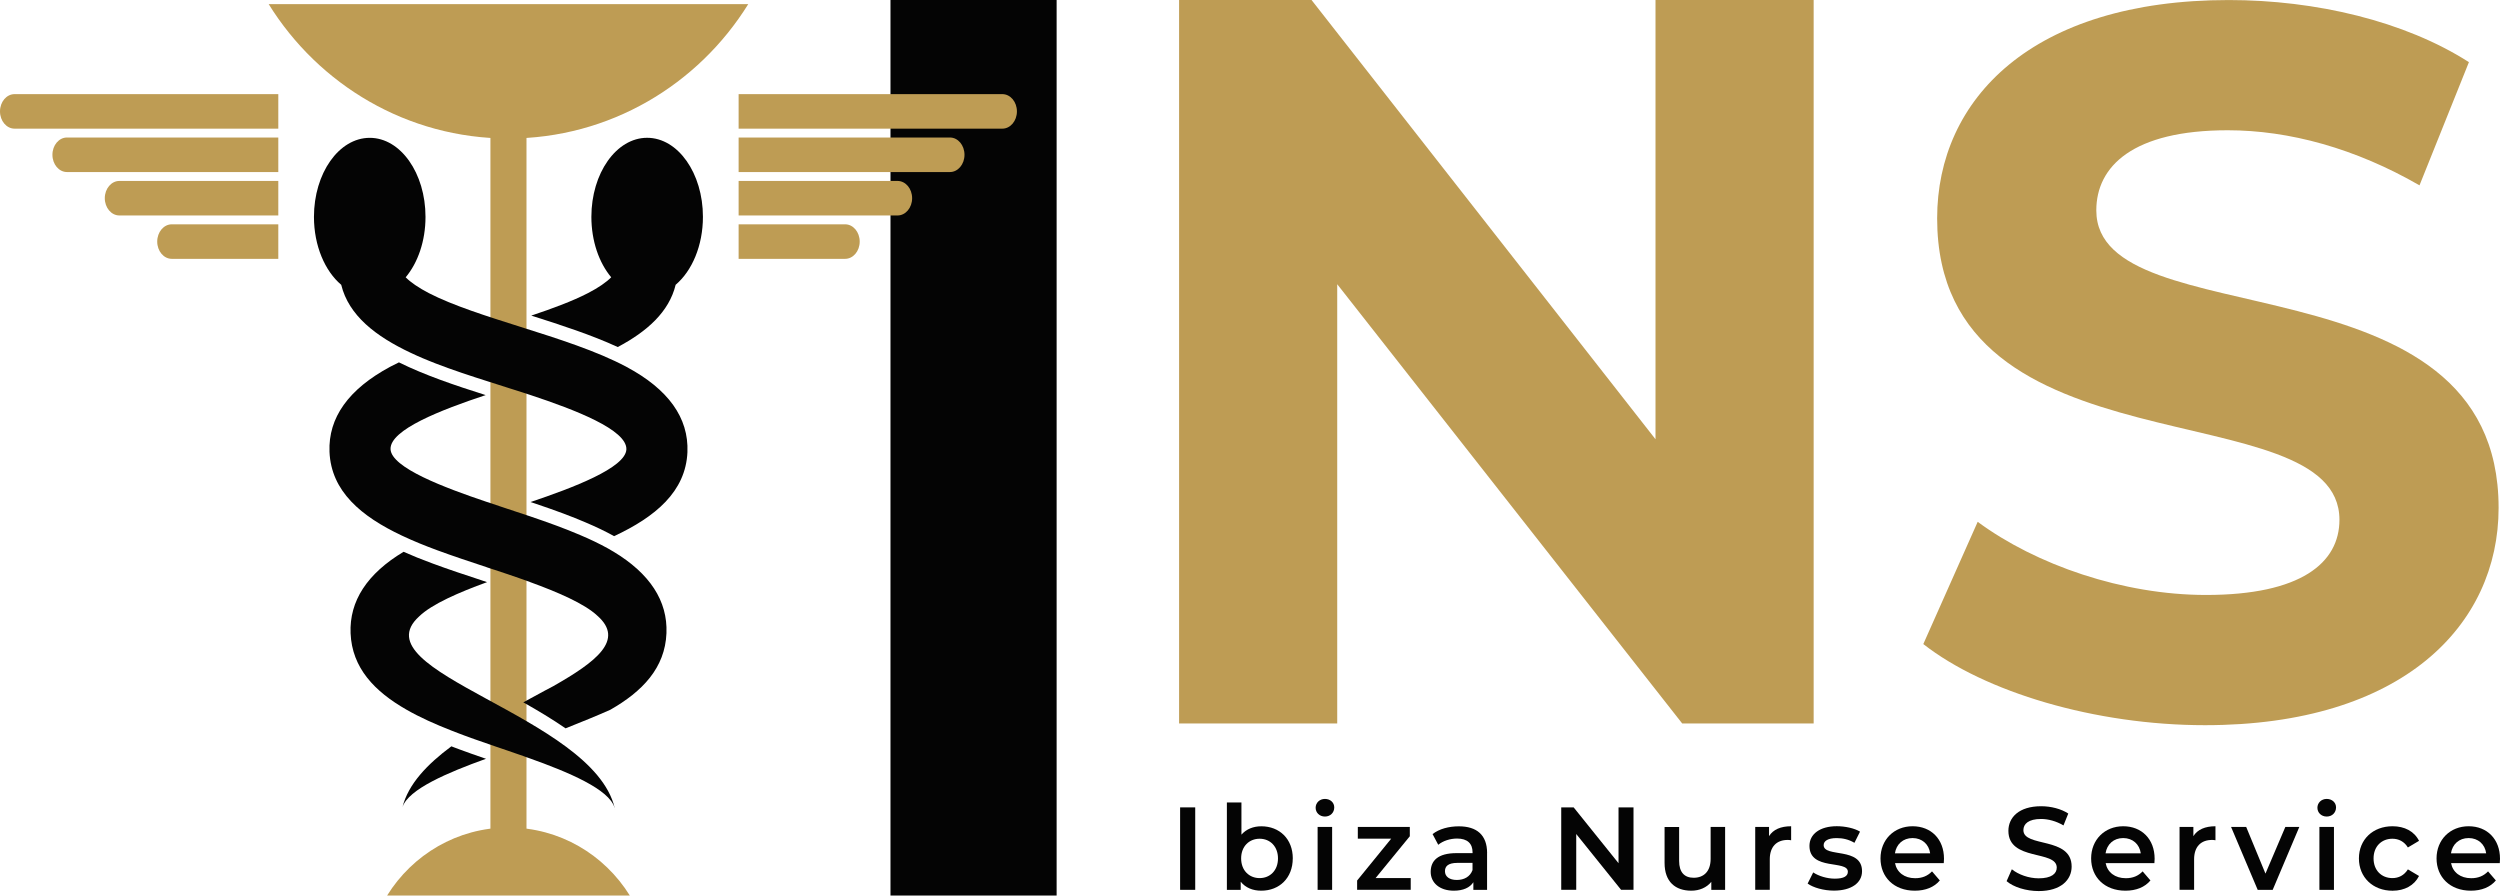
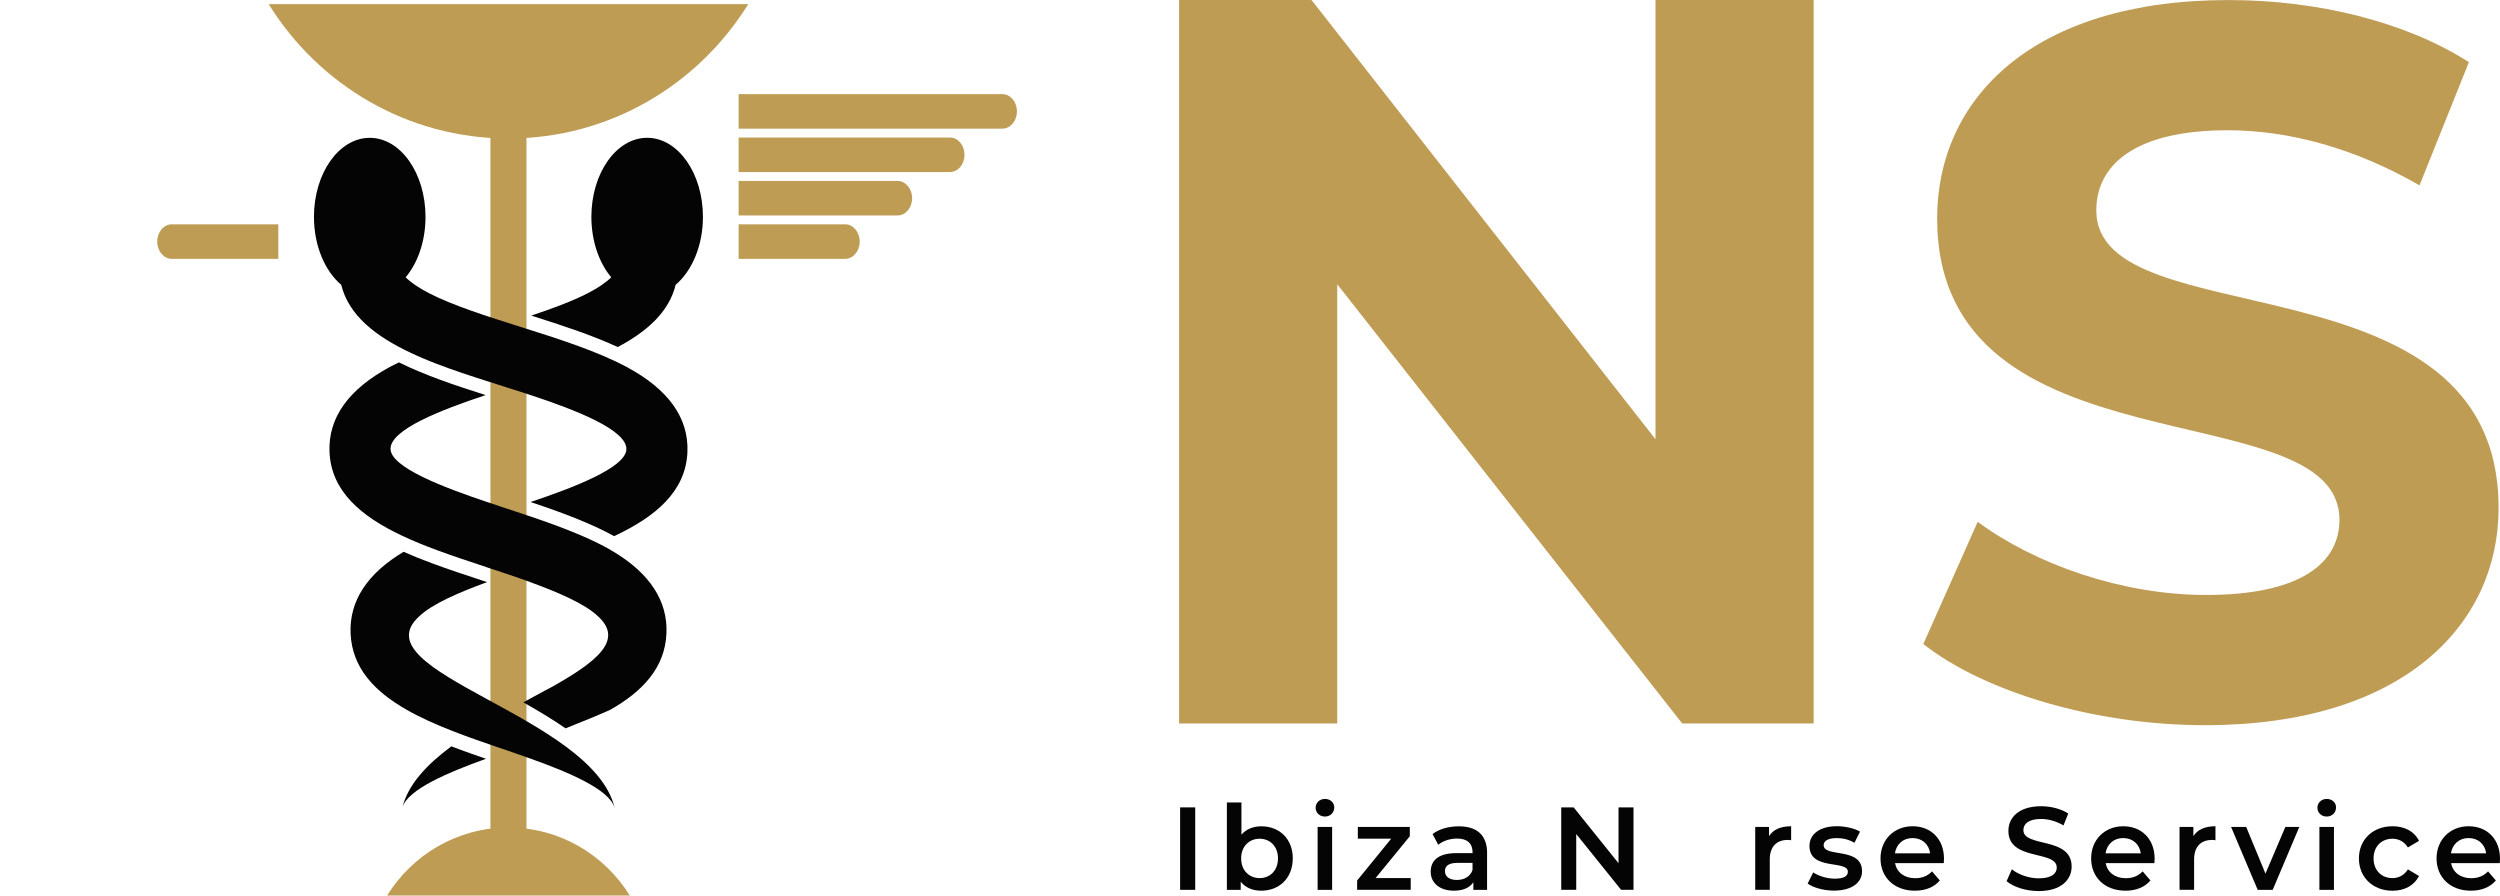
<svg xmlns="http://www.w3.org/2000/svg" width="134" height="48" viewBox="0 0 134 48" fill="none">
  <g clip-path="url(#clip0_36_705)">
-     <path d="M47.73 0H56.635V48H47.73V0Z" fill="#040404" />
    <path d="M63.254 43.276H64.064V47.695H63.254V43.276Z" fill="#040404" />
    <path d="M69.292 46.011C69.292 47.06 68.575 47.741 67.604 47.741C67.148 47.741 66.763 47.584 66.502 47.261V47.697H65.761V43.013H66.541V44.737C66.808 44.434 67.184 44.289 67.606 44.289C68.579 44.289 69.294 44.964 69.294 46.013L69.292 46.011ZM68.5 46.011C68.5 45.368 68.076 44.956 67.516 44.956C66.956 44.956 66.525 45.366 66.525 46.011C66.525 46.656 66.956 47.066 67.516 47.066C68.076 47.066 68.5 46.656 68.5 46.011Z" fill="#040404" />
    <path d="M70.518 43.296C70.518 43.031 70.73 42.822 71.017 42.822C71.304 42.822 71.516 43.017 71.516 43.276C71.516 43.554 71.31 43.767 71.017 43.767C70.724 43.767 70.518 43.558 70.518 43.294V43.296ZM70.624 44.325H71.402V47.697H70.624V44.325Z" fill="#040404" />
    <path d="M75.615 47.064V47.695H72.742V47.196L74.567 44.954H72.779V44.323H75.566V44.823L73.732 47.064H75.615Z" fill="#040404" />
    <path d="M79.707 45.721V47.697H78.972V47.287C78.786 47.578 78.424 47.741 77.925 47.741C77.165 47.741 76.685 47.319 76.685 46.732C76.685 46.145 77.059 45.728 78.069 45.728H78.929V45.679C78.929 45.217 78.654 44.946 78.1 44.946C77.727 44.946 77.34 45.071 77.09 45.281L76.786 44.707C77.141 44.428 77.658 44.291 78.194 44.291C79.153 44.291 79.709 44.753 79.709 45.724L79.707 45.721ZM78.927 46.642V46.25H78.124C77.593 46.25 77.45 46.451 77.45 46.698C77.45 46.983 77.686 47.166 78.084 47.166C78.483 47.166 78.796 46.989 78.925 46.642H78.927Z" fill="#040404" />
    <path d="M87.556 43.276V47.695H86.891L84.486 44.703V47.695H83.682V43.276H84.348L86.753 46.268V43.276H87.556Z" fill="#040404" />
-     <path d="M92.466 44.325V47.697H91.726V47.267C91.476 47.578 91.083 47.741 90.655 47.741C89.8 47.741 89.221 47.267 89.221 46.252V44.327H90.001V46.145C90.001 46.758 90.288 47.048 90.781 47.048C91.323 47.048 91.69 46.708 91.69 46.031V44.325H92.47H92.466Z" fill="#040404" />
    <path d="M96.005 44.287V45.038C95.936 45.026 95.881 45.02 95.824 45.02C95.233 45.02 94.86 45.374 94.86 46.061V47.695H94.08V44.323H94.82V44.817C95.044 44.462 95.449 44.287 96.005 44.287Z" fill="#040404" />
    <path d="M96.889 47.361L97.188 46.762C97.481 46.957 97.929 47.096 98.347 47.096C98.838 47.096 99.045 46.957 99.045 46.724C99.045 46.079 96.987 46.686 96.987 45.34C96.987 44.703 97.555 44.285 98.451 44.285C98.893 44.285 99.398 44.392 99.697 44.576L99.398 45.175C99.08 44.986 98.762 44.922 98.445 44.922C97.972 44.922 97.748 45.079 97.748 45.3C97.748 45.983 99.805 45.376 99.805 46.696C99.805 47.327 99.231 47.737 98.296 47.737C97.742 47.737 97.186 47.574 96.887 47.359L96.889 47.361Z" fill="#040404" />
    <path d="M104.184 46.264H101.573C101.668 46.756 102.072 47.072 102.652 47.072C103.025 47.072 103.318 46.953 103.556 46.706L103.974 47.192C103.676 47.552 103.208 47.741 102.634 47.741C101.518 47.741 100.795 47.014 100.795 46.011C100.795 45.008 101.524 44.287 102.514 44.287C103.505 44.287 104.198 44.976 104.198 46.029C104.198 46.093 104.192 46.186 104.186 46.262L104.184 46.264ZM101.567 45.74H103.456C103.393 45.255 103.025 44.92 102.514 44.92C102.004 44.92 101.642 45.249 101.567 45.74Z" fill="#040404" />
    <path d="M107.554 47.23L107.835 46.593C108.185 46.877 108.739 47.078 109.275 47.078C109.955 47.078 110.242 46.831 110.242 46.503C110.242 45.549 107.65 46.174 107.65 44.534C107.65 43.819 108.21 43.214 109.407 43.214C109.929 43.214 110.478 43.353 110.859 43.606L110.603 44.243C110.21 44.01 109.78 43.897 109.401 43.897C108.727 43.897 108.454 44.162 108.454 44.496C108.454 45.438 111.04 44.825 111.04 46.447C111.04 47.154 110.472 47.761 109.275 47.761C108.595 47.761 107.918 47.546 107.556 47.231L107.554 47.23Z" fill="#040404" />
    <path d="M115.474 46.264H112.863C112.957 46.756 113.362 47.072 113.942 47.072C114.315 47.072 114.608 46.953 114.845 46.706L115.264 47.192C114.965 47.552 114.498 47.741 113.924 47.741C112.808 47.741 112.085 47.014 112.085 46.011C112.085 45.008 112.814 44.287 113.804 44.287C114.794 44.287 115.488 44.976 115.488 46.029C115.488 46.093 115.482 46.186 115.476 46.262L115.474 46.264ZM112.857 45.74H114.745C114.682 45.255 114.315 44.92 113.804 44.92C113.293 44.92 112.932 45.249 112.857 45.74Z" fill="#040404" />
    <path d="M118.749 44.287V45.038C118.681 45.026 118.626 45.02 118.569 45.02C117.977 45.02 117.604 45.374 117.604 46.061V47.695H116.824V44.323H117.565V44.817C117.789 44.462 118.193 44.287 118.749 44.287Z" fill="#040404" />
    <path d="M123.243 44.325L121.816 47.697H121.013L119.586 44.325H120.396L121.429 46.825L122.494 44.325H123.243Z" fill="#040404" />
    <path d="M124.213 43.296C124.213 43.031 124.426 42.822 124.712 42.822C124.999 42.822 125.212 43.017 125.212 43.276C125.212 43.554 125.005 43.767 124.712 43.767C124.42 43.767 124.213 43.558 124.213 43.294V43.296ZM124.32 44.325H125.1V47.697H124.32V44.325Z" fill="#040404" />
    <path d="M126.438 46.011C126.438 45.002 127.186 44.287 128.239 44.287C128.888 44.287 129.404 44.558 129.66 45.069L129.063 45.424C128.864 45.101 128.563 44.956 128.233 44.956C127.66 44.956 127.223 45.36 127.223 46.011C127.223 46.662 127.66 47.066 128.233 47.066C128.563 47.066 128.862 46.921 129.063 46.598L129.66 46.953C129.404 47.459 128.888 47.743 128.239 47.743C127.186 47.743 126.438 47.023 126.438 46.013V46.011Z" fill="#040404" />
    <path d="M133.988 46.264H131.377C131.471 46.756 131.876 47.072 132.456 47.072C132.829 47.072 133.122 46.953 133.359 46.706L133.778 47.192C133.479 47.552 133.012 47.741 132.438 47.741C131.322 47.741 130.599 47.014 130.599 46.011C130.599 45.008 131.328 44.287 132.318 44.287C133.308 44.287 134 44.976 134 46.029C134 46.093 133.994 46.186 133.988 46.262V46.264ZM131.371 45.74H133.259C133.196 45.255 132.829 44.92 132.318 44.92C131.807 44.92 131.446 45.249 131.371 45.74Z" fill="#040404" />
    <path d="M97.212 0V38.778H90.166L71.675 15.234V38.778H63.199V0H70.298L88.735 23.544V0H97.212Z" fill="#BE9C54" />
    <path d="M103.09 34.52L106.004 27.97C109.13 30.277 113.792 31.89 118.242 31.89C123.329 31.89 125.394 30.172 125.394 27.862C125.394 20.831 103.831 25.66 103.831 11.704C103.831 5.316 108.918 0.002 119.461 0.002C124.123 0.002 128.892 1.129 132.334 3.331L129.685 9.934C126.241 7.948 122.691 6.982 119.408 6.982C114.321 6.982 112.362 8.915 112.362 11.276C112.362 18.201 133.925 13.425 133.925 27.221C133.925 33.502 128.785 38.87 118.189 38.87C112.309 38.87 106.375 37.098 103.09 34.522V34.52Z" fill="#BE9C54" />
    <path d="M40.105 0.223C37.421 4.549 32.668 7.424 27.253 7.424C21.838 7.424 17.086 4.549 14.402 0.223H40.105Z" fill="#BE9C54" />
    <path d="M20.75 48C22.108 45.81 24.513 44.355 27.253 44.355C29.994 44.355 32.399 45.81 33.757 48H20.748H20.75Z" fill="#BE9C54" />
    <path d="M28.22 3.158H26.287V47.914H28.22V3.158Z" fill="#BE9C54" />
    <path d="M26.039 40.666C26.039 40.666 26.049 40.67 26.051 40.67C23.992 41.41 21.884 42.304 21.573 43.262C21.882 42.029 22.899 40.964 24.194 40.003C24.247 40.025 24.304 40.047 24.357 40.066L24.613 40.162C24.739 40.21 24.866 40.258 25.002 40.303C25.088 40.335 25.177 40.367 25.271 40.401C25.489 40.477 25.711 40.552 25.935 40.632L26.037 40.666H26.039Z" fill="#040404" />
    <path d="M28.505 39.746C28.456 39.762 28.409 39.78 28.362 39.8C28.356 39.796 28.352 39.796 28.346 39.794L28.039 39.686C27.741 39.583 27.45 39.483 27.165 39.386L26.805 39.262L26.534 39.166L26.432 39.133C26.232 39.063 26.033 38.993 25.843 38.928C26.045 38.804 26.247 38.681 26.452 38.561C27.13 38.934 27.833 39.33 28.505 39.746Z" fill="#040404" />
    <path d="M35.722 33.941C35.647 35.802 34.431 37.064 32.712 38.044C32.071 38.332 31.209 38.683 30.315 39.039C29.599 38.545 28.829 38.084 28.049 37.645C28.973 37.134 29.651 36.781 29.651 36.781C31.959 35.469 33.492 34.299 32.018 33.003L32.014 32.999C31.321 32.35 29.882 31.735 28.411 31.199C28.411 31.199 28.409 31.198 28.405 31.195C27.609 30.904 26.808 30.64 26.1 30.409C26.1 30.409 26.098 30.407 26.094 30.405C25.196 30.108 24.291 29.809 23.424 29.489C22.788 29.254 22.171 29.005 21.593 28.732C21.573 28.722 21.556 28.712 21.536 28.706C19.361 27.679 17.748 26.335 17.661 24.217C17.589 22.387 18.685 20.856 20.915 19.658C21.068 19.578 21.224 19.501 21.383 19.423C22.772 20.112 24.397 20.659 26.031 21.177C23.65 21.967 20.893 23.032 20.933 24.076C20.976 25.069 23.815 26.136 26.069 26.895C26.436 27.022 26.79 27.138 27.11 27.243C27.552 27.389 27.996 27.534 28.436 27.683C29.356 27.996 30.267 28.322 31.106 28.683C31.631 28.904 32.13 29.144 32.588 29.397C32.684 29.451 32.778 29.509 32.869 29.562H32.873C34.832 30.739 35.79 32.208 35.722 33.934V33.941Z" fill="#040404" />
    <path d="M27.151 19.974C25.817 19.552 24.467 19.126 23.257 18.637C24.149 18.304 25.09 17.997 26.027 17.701C26.576 17.882 27.134 18.057 27.688 18.233C28.896 18.613 30.13 19.003 31.256 19.437C30.372 19.783 29.428 20.098 28.477 20.402C28.059 20.263 27.615 20.12 27.151 19.974Z" fill="#BE9C54" />
    <path d="M37.677 11.623C37.677 13.172 37.089 14.525 36.215 15.264C35.861 16.719 34.686 17.765 33.111 18.601C31.704 17.952 30.077 17.424 28.476 16.916C29.611 16.538 30.682 16.142 31.521 15.708C32.077 15.421 32.501 15.127 32.761 14.862C32.11 14.085 31.698 12.923 31.698 11.623C31.698 9.283 33.036 7.386 34.686 7.386C36.337 7.386 37.677 9.281 37.677 11.623Z" fill="#040404" />
    <path d="M32.95 43.331C32.947 43.319 32.944 43.307 32.941 43.296C32.946 43.307 32.947 43.319 32.95 43.331Z" fill="#BE9C54" />
    <path d="M32.941 43.296C32.664 42.308 30.474 41.388 28.362 40.636C28.316 40.62 28.267 40.602 28.22 40.586C28.179 40.57 28.14 40.556 28.098 40.542C28.079 40.536 28.059 40.528 28.041 40.52C27.955 40.49 27.87 40.461 27.786 40.433C27.489 40.329 27.198 40.23 26.919 40.134C26.796 40.092 26.674 40.048 26.55 40.009C26.462 39.977 26.375 39.947 26.287 39.917C26.251 39.905 26.216 39.891 26.183 39.881C25.965 39.806 25.747 39.73 25.53 39.654C25.438 39.62 25.348 39.589 25.255 39.557C25.131 39.511 25.008 39.467 24.884 39.421C24.799 39.389 24.715 39.358 24.632 39.326C24.485 39.27 24.34 39.214 24.194 39.157C23.334 38.82 22.514 38.456 21.787 38.038C20.076 37.062 18.868 35.802 18.791 33.942C18.722 32.216 19.677 30.749 21.632 29.576C22.092 29.782 22.599 29.987 23.173 30.198C24.037 30.52 24.945 30.819 25.823 31.107L25.915 31.139C25.978 31.159 26.041 31.181 26.106 31.203C24.609 31.747 23.149 32.378 22.467 33.039C19.176 36.023 31.753 38.346 32.947 43.3L32.941 43.296Z" fill="#040404" />
    <path d="M32.965 43.405C32.961 43.381 32.955 43.357 32.951 43.331C32.957 43.355 32.963 43.379 32.969 43.405H32.965Z" fill="#BE9C54" />
    <path d="M36.847 24.223C36.759 26.359 35.118 27.707 32.916 28.738C32.466 28.487 31.967 28.247 31.393 28.004C30.652 27.685 29.812 27.371 28.67 26.986C28.593 26.96 28.515 26.935 28.438 26.909C30.692 26.15 33.531 25.079 33.574 24.088C33.615 23.038 30.825 21.965 28.438 21.175C28.312 21.133 28.187 21.093 28.063 21.052C27.929 21.008 27.8 20.966 27.67 20.926C27.54 20.884 27.415 20.845 27.291 20.807C27.25 20.793 27.208 20.781 27.167 20.767C27.087 20.743 27.006 20.717 26.929 20.691C26.676 20.611 26.42 20.53 26.167 20.448C25.933 20.373 25.697 20.299 25.465 20.223C24.98 20.066 24.501 19.903 24.031 19.734C23.797 19.648 23.566 19.562 23.34 19.477C23.226 19.431 23.112 19.387 23 19.341C22.888 19.296 22.778 19.25 22.668 19.204C22.571 19.162 22.475 19.12 22.379 19.079C22.259 19.025 22.141 18.971 22.023 18.915C20.139 18.029 18.691 16.909 18.29 15.266C17.416 14.527 16.828 13.174 16.828 11.625C16.828 9.285 18.166 7.388 19.819 7.388C21.471 7.388 22.807 9.283 22.807 11.625C22.807 12.925 22.395 14.087 21.744 14.864C22.006 15.129 22.43 15.421 22.984 15.71C24.277 16.377 26.12 16.958 27.904 17.522C29.912 18.157 31.987 18.812 33.59 19.67C35.824 20.866 36.92 22.397 36.846 24.227L36.847 24.223Z" fill="#040404" />
    <path d="M39.59 6.896H53.725C54.157 6.896 54.507 6.482 54.507 5.971C54.507 5.459 54.157 5.045 53.725 5.045H39.59V6.894V6.896Z" fill="#BE9C54" />
    <path d="M39.59 9.222H50.915C51.348 9.222 51.697 8.808 51.697 8.296C51.697 7.784 51.348 7.37 50.915 7.37H39.59V9.22V9.222Z" fill="#BE9C54" />
    <path d="M39.59 11.549H48.108C48.54 11.549 48.89 11.135 48.89 10.623C48.89 10.112 48.54 9.698 48.108 9.698H39.59V11.547V11.549Z" fill="#BE9C54" />
    <path d="M39.59 13.874H45.298C45.73 13.874 46.08 13.46 46.08 12.949C46.08 12.437 45.73 12.023 45.298 12.023H39.59V13.872V13.874Z" fill="#BE9C54" />
-     <path d="M14.917 6.896H0.782C0.35 6.896 0 6.482 0 5.971C0 5.459 0.35 5.045 0.782 5.045H14.917V6.894V6.896Z" fill="#BE9C54" />
-     <path d="M14.917 9.222H3.592C3.159 9.222 2.81 8.808 2.81 8.296C2.81 7.784 3.159 7.37 3.592 7.37H14.917V9.22V9.222Z" fill="#BE9C54" />
-     <path d="M14.917 11.549H6.399C5.967 11.549 5.617 11.135 5.617 10.623C5.617 10.112 5.967 9.698 6.399 9.698H14.917V11.547V11.549Z" fill="#BE9C54" />
    <path d="M14.917 13.874H9.209C8.777 13.874 8.427 13.46 8.427 12.949C8.427 12.437 8.777 12.023 9.209 12.023H14.917V13.872V13.874Z" fill="#BE9C54" />
  </g>
  <defs>
    <clipPath id="clip0_36_705">
      <rect width="134" height="48" fill="white" />
    </clipPath>
  </defs>
</svg>